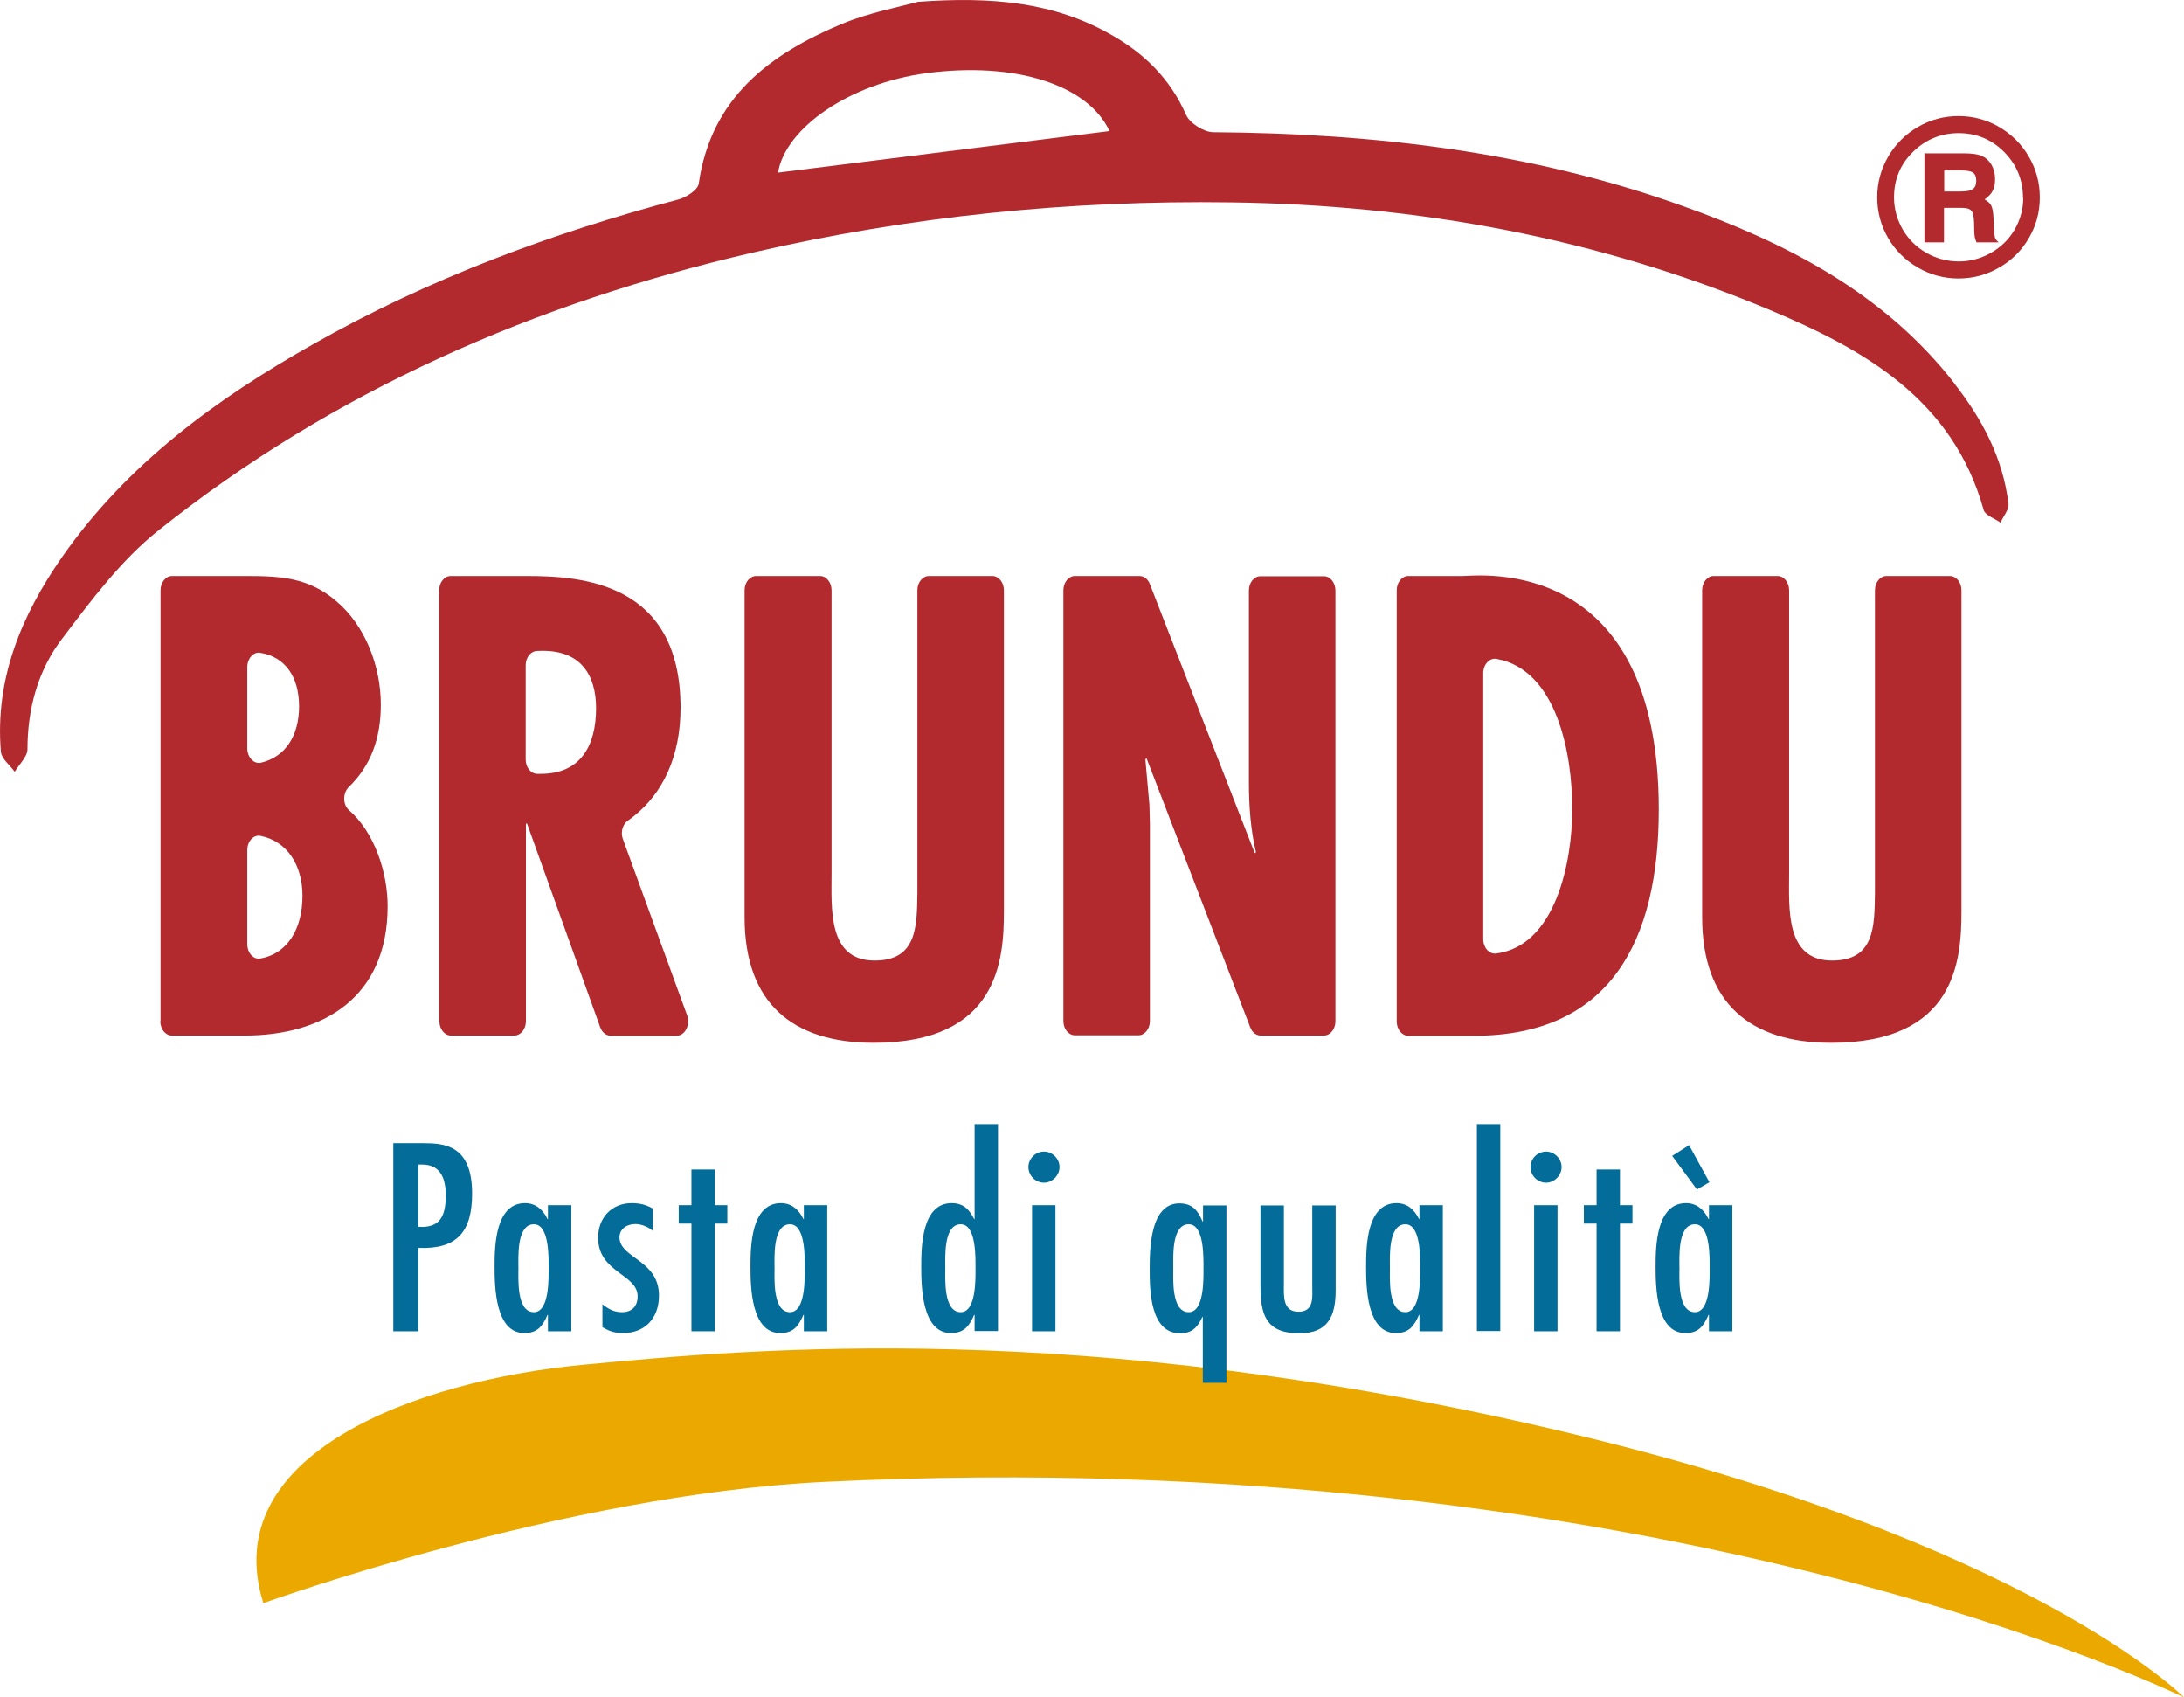
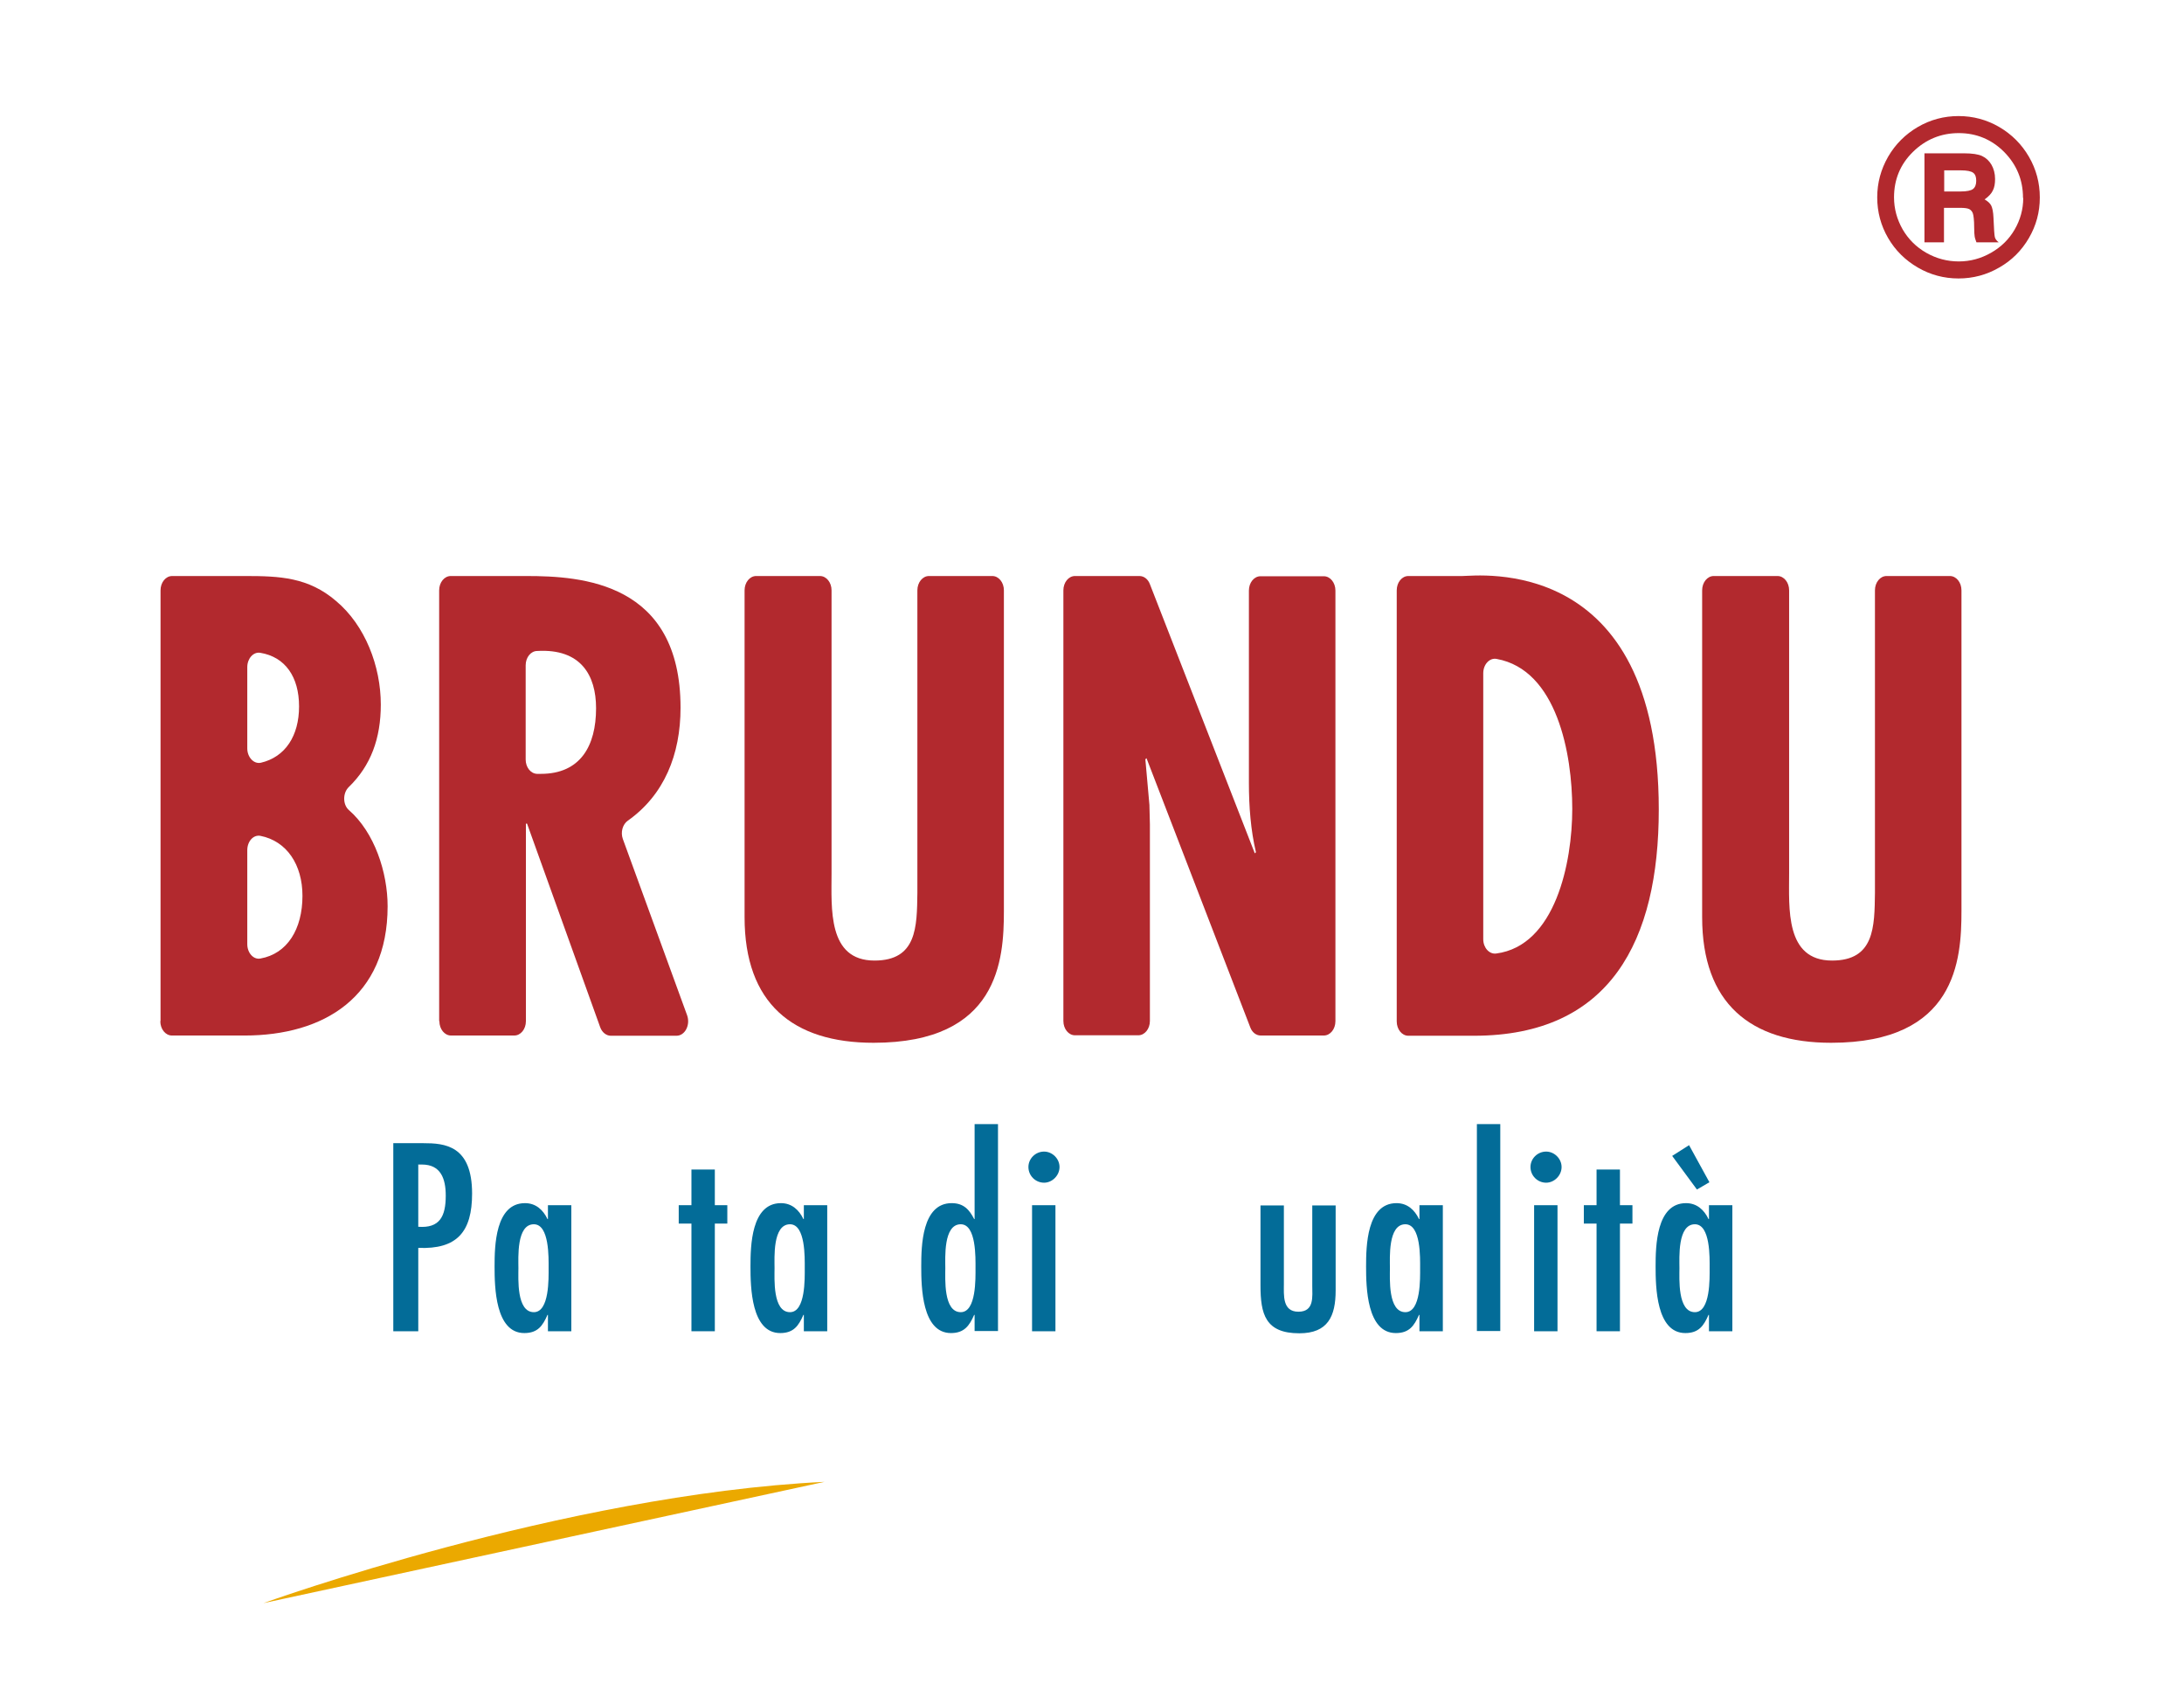
<svg xmlns="http://www.w3.org/2000/svg" id="Livello_1" data-name="Livello 1" viewBox="0 0 96.18 74.73">
  <defs>
    <style>      .cls-1 {        fill: #b2292e;      }      .cls-1, .cls-2, .cls-3 {        stroke-width: 0px;      }      .cls-2 {        fill: #036c98;      }      .cls-3 {        fill: #eba900;      }    </style>
  </defs>
  <path class="cls-1" d="M7.07,44.95v-18.96c0-.35.23-.63.51-.63h3.23c1.49,0,2.77.05,3.99,1.1,1.28,1.07,1.97,2.87,1.97,4.56,0,1.49-.44,2.69-1.41,3.63-.27.26-.27.77,0,1.01,1.14.99,1.71,2.76,1.71,4.24,0,4-2.82,5.69-6.3,5.69h-3.2c-.28,0-.51-.28-.51-.63M10.89,29.37v3.58c0,.39.29.7.6.63,1.07-.25,1.68-1.18,1.68-2.48s-.61-2.18-1.71-2.36c-.3-.05-.57.25-.57.63M10.89,37.43v4.14c0,.38.27.69.58.63,1.18-.21,1.85-1.29,1.85-2.76,0-1.37-.69-2.41-1.85-2.64-.31-.06-.58.24-.58.63" />
  <path class="cls-1" d="M19.34,44.95v-18.96c0-.35.23-.63.51-.63h3.33c2.43,0,6.79.27,6.79,5.8,0,2.06-.72,3.84-2.32,4.97-.23.16-.33.51-.22.81l2.83,7.76c.15.42-.09.9-.47.9h-2.89c-.2,0-.39-.15-.47-.38l-3.22-8.96h-.05v8.7c0,.35-.23.63-.51.63h-2.79c-.28,0-.51-.28-.51-.63M23.15,33.44c0,.34.22.62.5.63h.17c1.74,0,2.43-1.23,2.43-2.89,0-1.45-.67-2.63-2.59-2.52-.28,0-.51.28-.51.63v4.14Z" />
  <path class="cls-1" d="M36.11,25.36c.28,0,.51.28.51.63v12.46c0,1.53-.18,3.84,1.89,3.84,1.87,0,1.87-1.48,1.89-2.98v-13.32c0-.35.23-.63.51-.63h2.79c.28,0,.51.28.51.63v14.12c0,2.15-.23,5.8-5.74,5.8-3.56,0-5.68-1.74-5.68-5.53v-14.39c0-.35.23-.63.51-.63h2.79Z" />
  <path class="cls-1" d="M50.18,25.36c.2,0,.38.14.46.36l4.62,11.85.05-.05c-.23-.97-.31-2.01-.31-3.06v-8.46c0-.35.23-.63.51-.63h2.79c.28,0,.51.28.51.63v18.96c0,.35-.23.63-.51.63h-2.78c-.2,0-.38-.14-.46-.36l-4.57-11.85-.05.05.18,2.02s0,.03,0,.04l.02.81v8.65c0,.35-.23.63-.51.63h-2.79c-.28,0-.51-.28-.51-.63v-18.96c0-.35.23-.63.51-.63h2.83Z" />
  <path class="cls-1" d="M61.51,44.95v-18.96c0-.35.23-.63.51-.63h2.38c.67,0,8.65-1.02,8.65,10.28,0,5.77-2.13,9.96-8.14,9.96h-2.89c-.28,0-.51-.28-.51-.63M69.24,35.61c0-2.41-.67-6.12-3.33-6.6-.31-.06-.59.24-.59.63v11.71c0,.38.27.67.57.63,2.61-.34,3.35-4.01,3.35-6.37" />
  <path class="cls-1" d="M78.28,25.36c.28,0,.51.28.51.63v12.46c0,1.53-.18,3.84,1.89,3.84,1.87,0,1.87-1.48,1.89-2.98v-13.32c0-.35.23-.63.51-.63h2.79c.28,0,.51.28.51.63v14.12c0,2.15-.23,5.8-5.74,5.8-3.56,0-5.68-1.74-5.68-5.53v-14.39c0-.35.23-.63.51-.63h2.79Z" />
-   <path class="cls-1" d="M86.07,16.88c-3.11-4-7.43-6.2-12.02-7.83-6.66-2.38-13.59-3.18-20.62-3.23-.41,0-1.04-.4-1.2-.77-.7-1.59-1.85-2.71-3.31-3.53C46.42.1,43.7-.16,40.42.08c-.82.23-2.13.47-3.34.97-3.18,1.33-5.77,3.25-6.31,7.04-.04.27-.55.6-.89.69-5.61,1.49-11.02,3.5-16.08,6.37-4.27,2.41-8.2,5.27-11.07,9.38C.95,27.09-.23,29.88.04,33.1c.03.31.4.59.61.88.19-.33.55-.65.56-.98,0-1.79.46-3.48,1.51-4.86,1.29-1.7,2.61-3.48,4.26-4.79,7.74-6.17,16.6-10.01,26.17-12.23,6.93-1.6,13.95-2.31,21.07-2.21,8.2.11,16.15,1.56,23.73,4.74,4.15,1.74,8.05,3.93,9.41,8.81.07.23.49.37.74.55.12-.28.38-.57.35-.83-.24-2.01-1.16-3.73-2.38-5.29M34.26,7.61c.33-1.99,3.17-3.94,6.54-4.39,3.92-.52,7.12.52,8.06,2.55-4.86.61-9.75,1.22-14.6,1.83" />
  <path class="cls-1" d="M89.83,8.7c0,.64-.16,1.23-.48,1.78-.32.55-.76.99-1.31,1.3-.55.32-1.15.48-1.79.48s-1.24-.16-1.79-.48c-.55-.32-.99-.75-1.31-1.3-.32-.55-.48-1.15-.48-1.79s.16-1.23.48-1.79c.32-.55.76-.99,1.31-1.31.55-.32,1.15-.48,1.79-.48s1.24.16,1.79.48c.55.32.99.76,1.31,1.31.32.55.48,1.15.48,1.79M89.09,8.71c0-.79-.28-1.46-.83-2.02-.55-.55-1.22-.83-2-.83s-1.46.28-2.02.83c-.56.55-.83,1.22-.83,2,0,.5.13.97.38,1.41.25.43.6.78,1.04,1.03.44.25.92.38,1.43.38s.98-.13,1.42-.38c.44-.25.79-.59,1.04-1.02.25-.43.38-.9.38-1.39M84.76,6.75h1.73c.36,0,.63.04.8.12.17.08.31.21.41.38.1.17.16.39.16.63,0,.21-.03.38-.1.51-.06.13-.18.26-.36.39.14.08.24.17.29.27.05.1.09.28.1.54.02.49.04.77.06.85.02.08.08.16.17.23h-.98c-.04-.11-.07-.19-.08-.27-.01-.07-.02-.19-.02-.37,0-.35-.03-.56-.06-.64-.03-.08-.08-.14-.15-.18-.07-.04-.21-.06-.42-.06h-.7v1.52h-.86v-3.92ZM85.62,7.5v.93h.72c.28,0,.46-.04.55-.11.09-.07.14-.19.14-.36s-.04-.28-.13-.35c-.09-.07-.27-.11-.55-.11h-.72Z" />
-   <path class="cls-3" d="M11.6,70.58s13.23-4.78,24.71-5.34c36.99-1.81,59.87,9.49,59.87,9.49,0,0-6.76-6.87-27.5-11.74-21.13-4.97-35.53-3.61-42.96-2.91-7.43.7-16.19,3.95-14.12,10.51" />
+   <path class="cls-3" d="M11.6,70.58s13.23-4.78,24.71-5.34" />
  <path class="cls-2" d="M17.32,58.61v-8.28h1.32c.94,0,2.15.09,2.15,2.22,0,1.68-.66,2.46-2.37,2.39v3.67h-1.1ZM18.42,51.26v2.75c.94.07,1.21-.45,1.21-1.37,0-.75-.22-1.37-1.05-1.37h-.15Z" />
  <path class="cls-2" d="M24.13,57.89h-.02c-.21.48-.43.8-1.02.8-1.28,0-1.31-2.03-1.31-2.93s.03-2.79,1.34-2.79c.48,0,.8.3.99.7h.02v-.61h1.03v5.55h-1.03v-.71ZM24.16,55.83c0-.44.04-1.93-.65-1.93-.77,0-.68,1.48-.68,1.93s-.09,1.94.68,1.94c.69,0,.65-1.5.65-1.94" />
-   <path class="cls-2" d="M28.75,54.19c-.2-.18-.52-.3-.77-.3-.38,0-.7.22-.7.59.02.93,1.74.98,1.74,2.56,0,.98-.6,1.65-1.59,1.65-.36,0-.59-.08-.9-.26v-1.01c.26.21.51.35.86.35.45,0,.69-.27.69-.7,0-.98-1.74-1.04-1.74-2.58,0-.88.6-1.52,1.48-1.52.35,0,.64.07.93.24v.98Z" />
  <polygon class="cls-2" points="31.48 51.49 31.48 53.06 32.03 53.06 32.03 53.87 31.48 53.87 31.48 58.61 30.45 58.61 30.45 53.87 29.89 53.87 29.89 53.06 30.45 53.06 30.45 51.49 31.48 51.49" />
  <path class="cls-2" d="M35.4,57.89h-.02c-.21.48-.43.8-1.02.8-1.28,0-1.31-2.03-1.31-2.93s.03-2.79,1.34-2.79c.48,0,.8.3.99.7h.02v-.61h1.03v5.55h-1.03v-.71ZM35.44,55.83c0-.44.04-1.93-.65-1.93-.77,0-.68,1.48-.68,1.93s-.09,1.94.68,1.94c.69,0,.65-1.5.65-1.94" />
  <path class="cls-2" d="M42.92,57.89h-.02c-.21.48-.44.8-1.02.8-1.28,0-1.31-2.03-1.31-2.93s.03-2.79,1.34-2.79c.53,0,.78.29.99.7h.02v-4.18h1.03v9.11h-1.03v-.71ZM42.96,55.83c0-.44.04-1.93-.65-1.93-.77,0-.68,1.48-.68,1.93s-.09,1.94.68,1.94c.69,0,.65-1.5.65-1.94" />
  <path class="cls-2" d="M45.29,51.38c0-.37.31-.68.69-.68.36,0,.68.31.68.68s-.32.69-.68.69c-.38,0-.69-.31-.69-.69M46.48,58.61h-1.03v-5.55h1.03v5.55Z" />
-   <path class="cls-2" d="M54,60.88h-1.03v-2.9h-.02c-.1.22-.22.41-.37.53-.15.12-.34.19-.61.19-1.31,0-1.34-1.87-1.34-2.8s.02-2.92,1.31-2.92c.57,0,.82.32,1.02.8h.02v-.71h1.03v7.82ZM53,55.84c0-.45.04-1.94-.65-1.94-.77,0-.68,1.48-.68,1.94s-.09,1.93.68,1.93c.69,0,.65-1.49.65-1.93" />
  <path class="cls-2" d="M56.54,53.06v3.47c0,.49-.07,1.22.64,1.22s.61-.67.61-1.16v-3.52h1.03v3.74c0,1.14-.34,1.89-1.6,1.89-1.5,0-1.71-.85-1.71-2.11v-3.52h1.03Z" />
  <path class="cls-2" d="M62.51,57.89h-.02c-.21.48-.43.8-1.02.8-1.28,0-1.31-2.03-1.31-2.93s.03-2.79,1.34-2.79c.48,0,.8.3.99.7h.02v-.61h1.03v5.55h-1.03v-.71ZM62.54,55.83c0-.44.04-1.93-.65-1.93-.77,0-.68,1.48-.68,1.93s-.09,1.94.68,1.94c.69,0,.65-1.5.65-1.94" />
  <rect class="cls-2" x="65.04" y="49.49" width="1.03" height="9.11" />
  <path class="cls-2" d="M67.4,51.38c0-.37.31-.68.69-.68.36,0,.68.31.68.68s-.32.69-.68.69c-.38,0-.69-.31-.69-.69M68.59,58.61h-1.03v-5.55h1.03v5.55Z" />
  <polygon class="cls-2" points="71.34 51.49 71.34 53.06 71.89 53.06 71.89 53.87 71.34 53.87 71.34 58.61 70.31 58.61 70.31 53.87 69.75 53.87 69.75 53.06 70.31 53.06 70.31 51.49 71.34 51.49" />
  <path class="cls-2" d="M75.26,57.89h-.02c-.21.48-.43.8-1.02.8-1.28,0-1.31-2.03-1.31-2.93s.03-2.79,1.34-2.79c.48,0,.8.3.99.7h.02v-.61h1.03v5.55h-1.03v-.71ZM74.38,50.41l.9,1.64-.55.32-1.09-1.48.74-.47ZM75.29,55.83c0-.44.04-1.93-.65-1.93-.77,0-.68,1.48-.68,1.93s-.09,1.94.68,1.94c.69,0,.65-1.5.65-1.94" />
</svg>